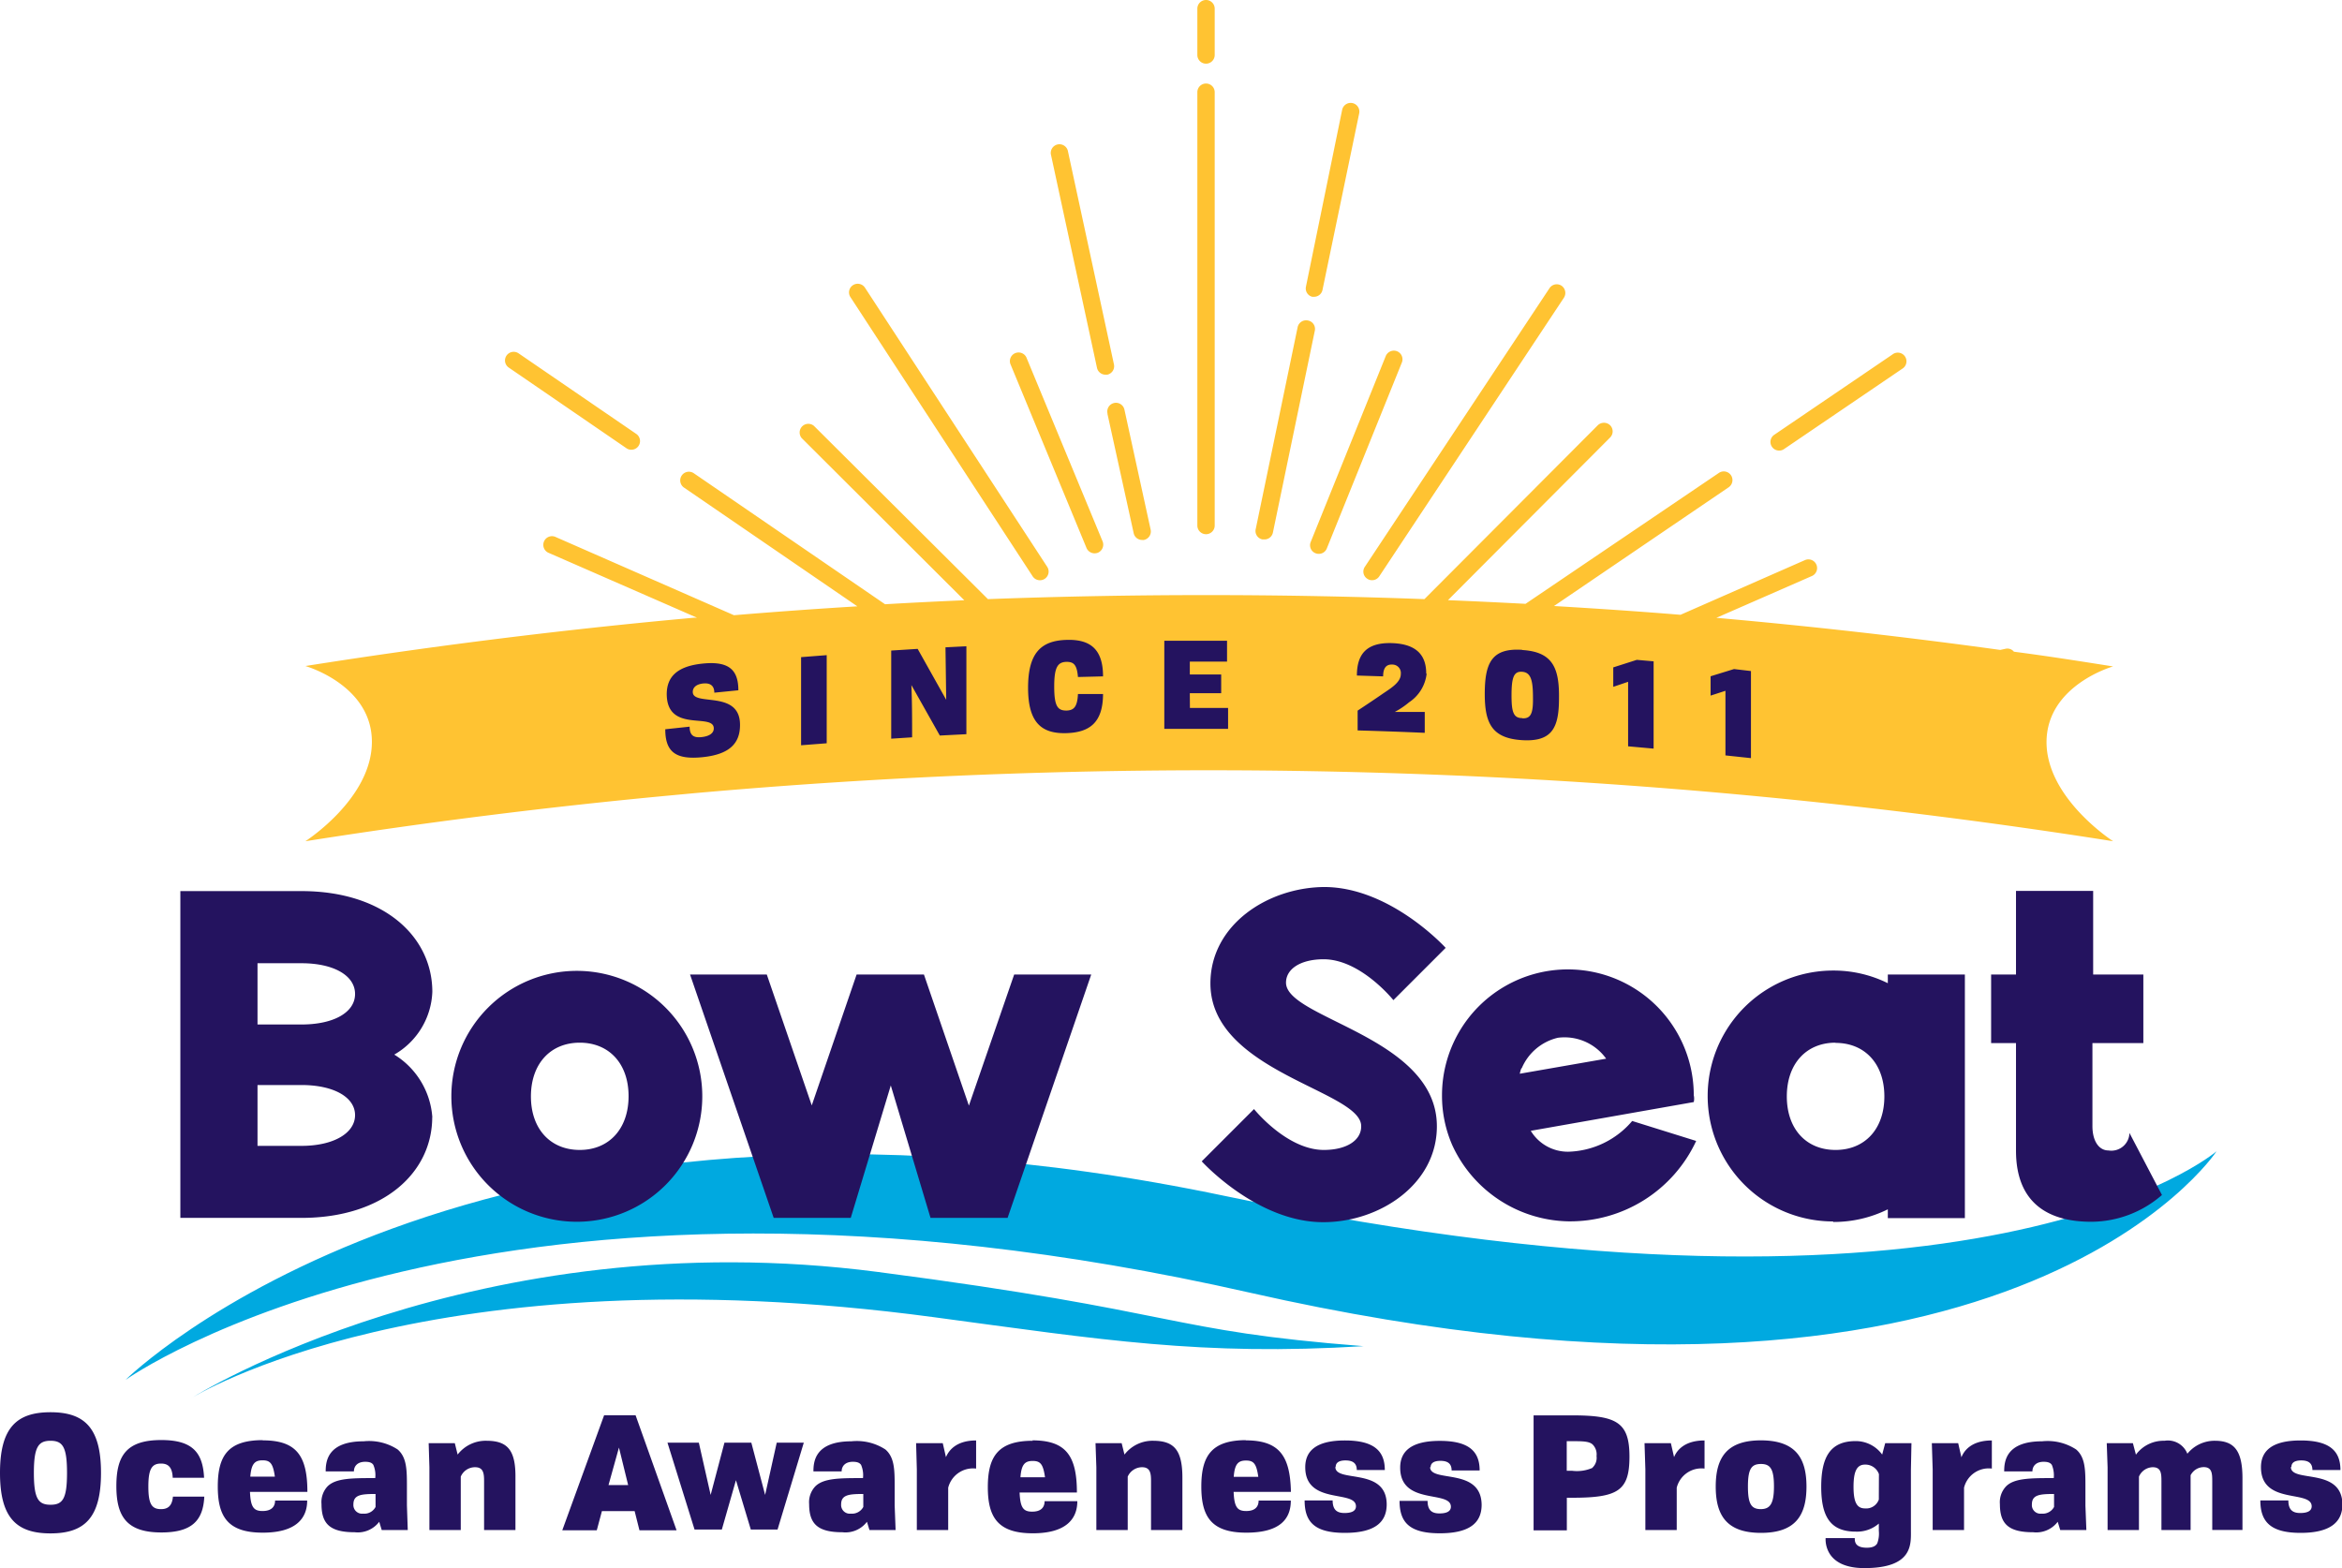
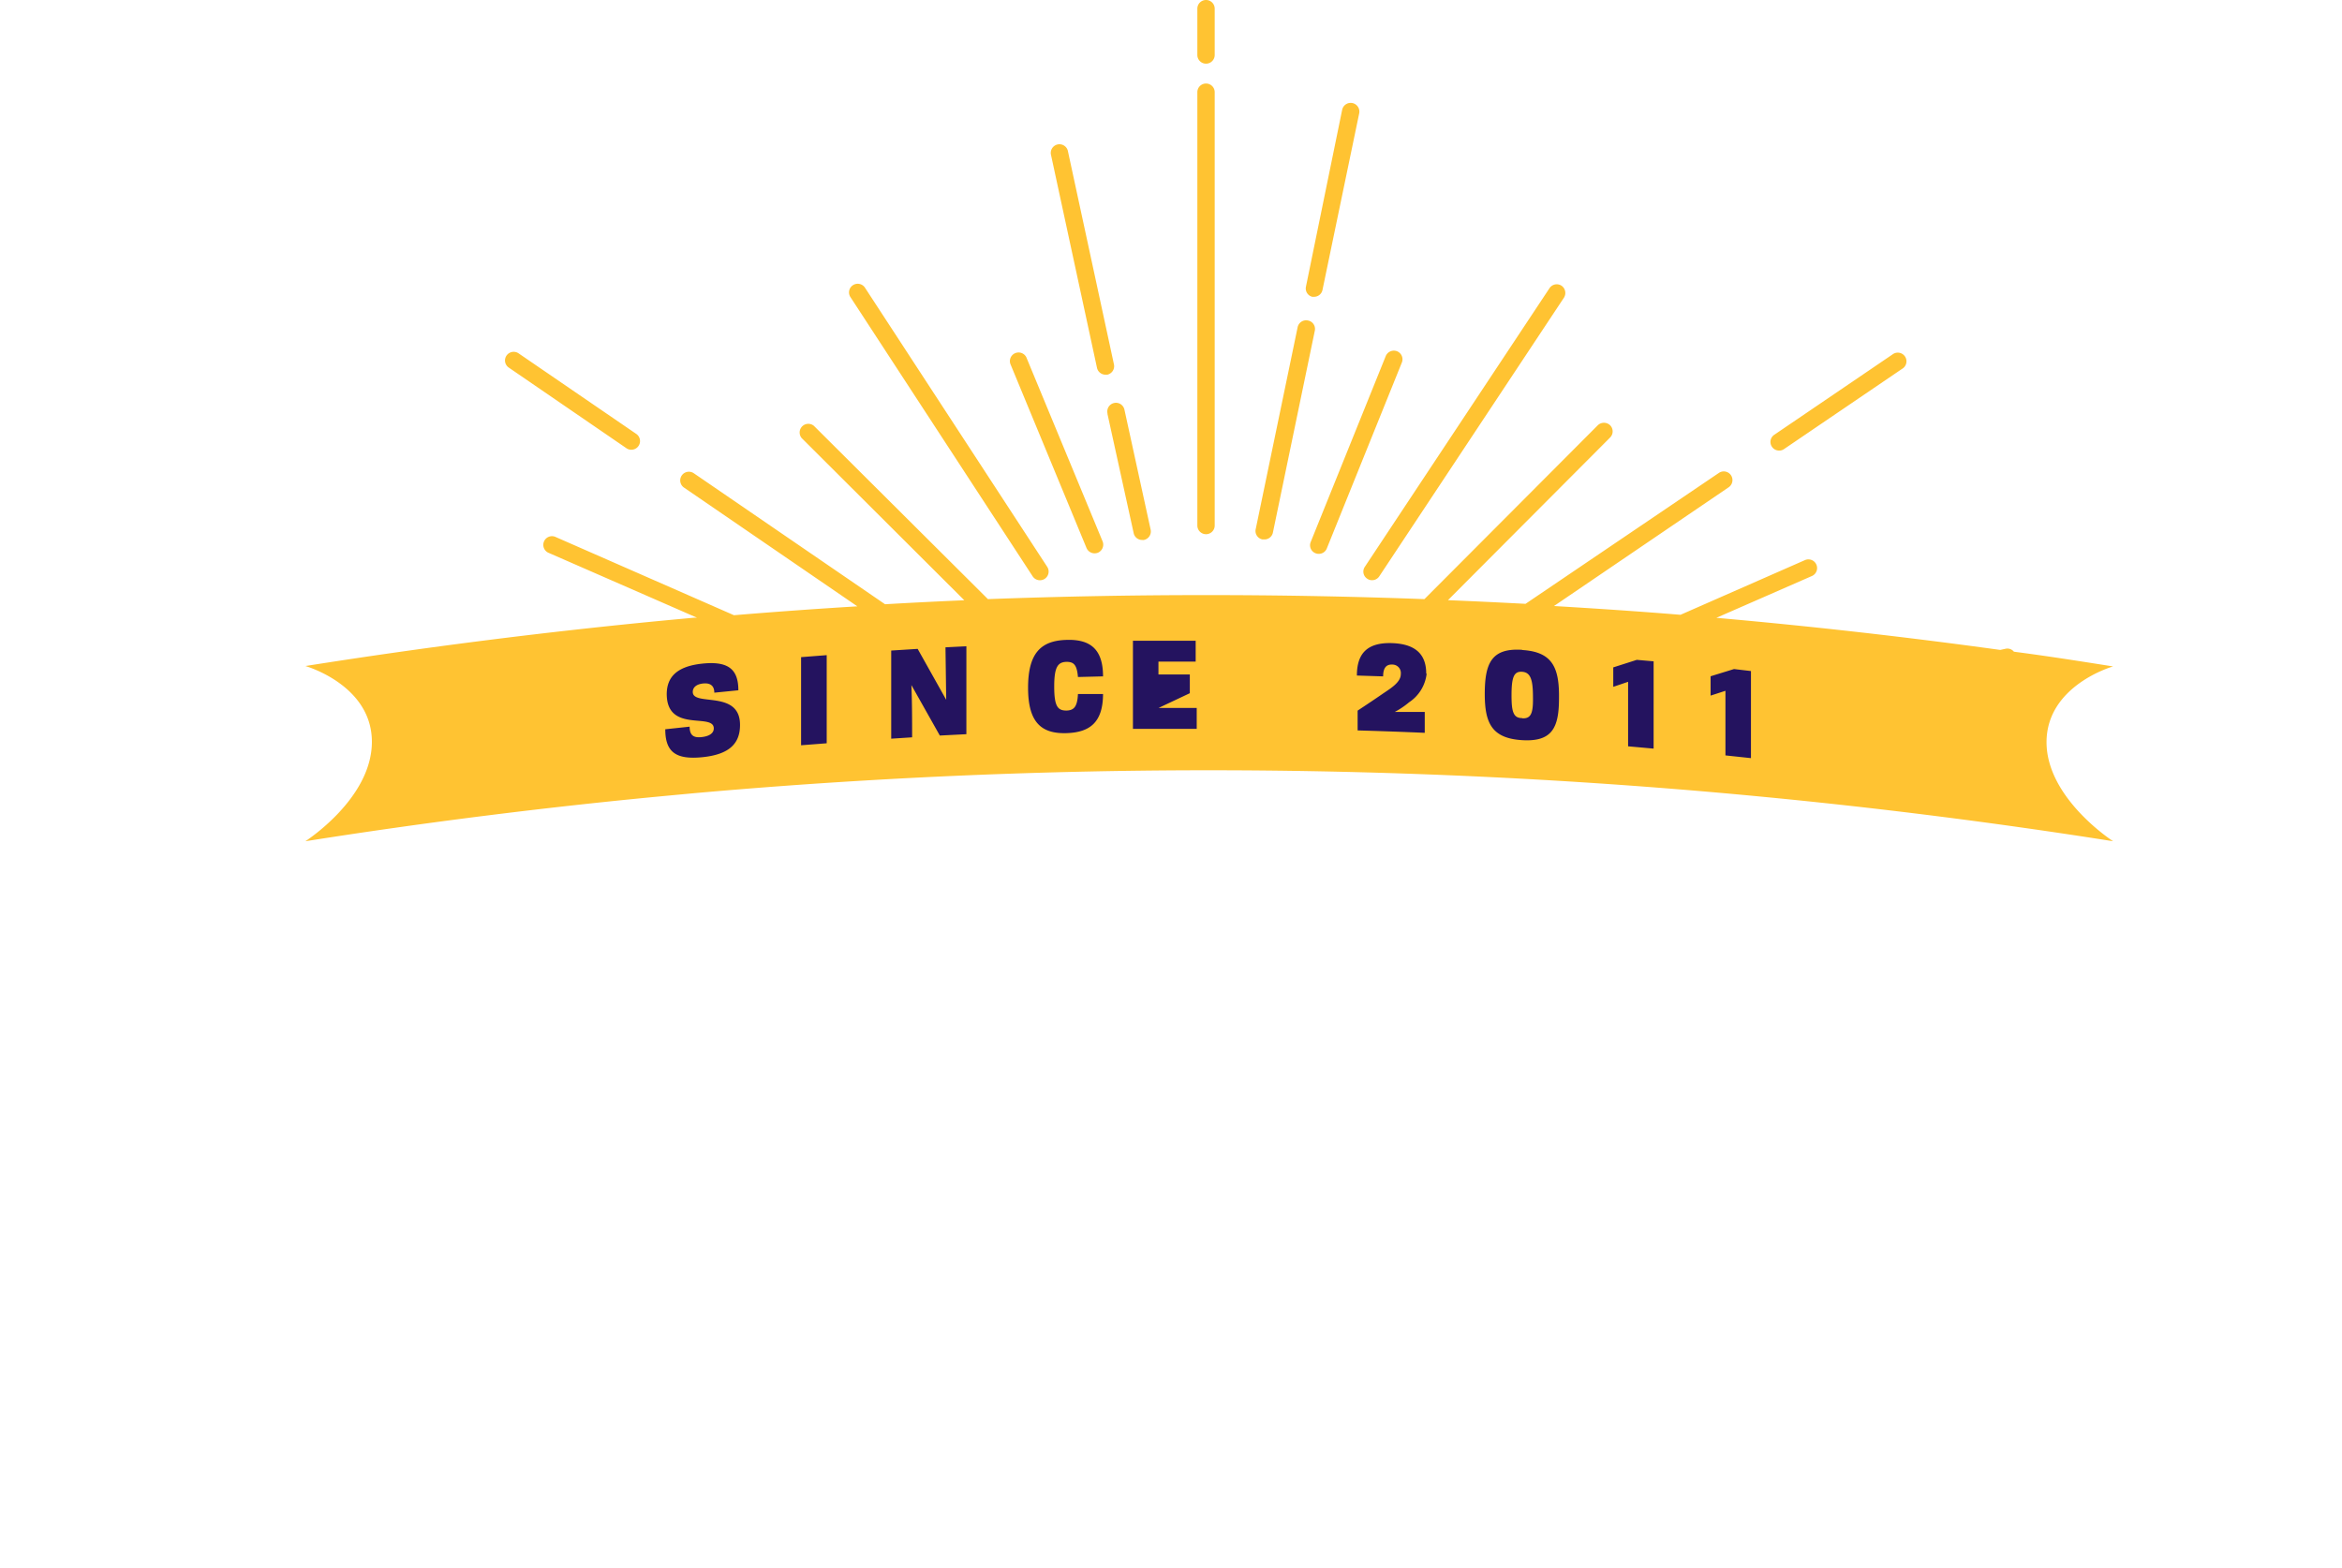
<svg xmlns="http://www.w3.org/2000/svg" viewBox="0 0 224 150">
  <defs>
    <style>.cls-1{fill:#ffc332;}.cls-2{fill:#00a9e0;}.cls-3{fill:#24135f;}</style>
  </defs>
  <g id="Layer_2" data-name="Layer 2">
    <g id="Layer_1-2" data-name="Layer 1">
      <path class="cls-1" d="M115.35,51.1a.83.83,0,0,0,.83-.83V8.82a.83.83,0,0,0-1.66,0V50.27A.83.83,0,0,0,115.35,51.1Zm10.16-22.71h.17a.82.82,0,0,0,.81-.66L130,10.84a.83.83,0,0,0-1.63-.33l-3.46,16.9A.82.82,0,0,0,125.51,28.39ZM115.35,6.09a.83.83,0,0,0,.83-.83V.83a.83.83,0,0,0-1.66,0V5.26A.83.83,0,0,0,115.35,6.09Zm10.47,46.83a.85.85,0,0,0,.31.06.82.82,0,0,0,.77-.51l7.18-17.79a.83.83,0,0,0-.46-1.08.84.84,0,0,0-1.08.46l-7.18,17.79A.82.82,0,0,0,125.82,52.92Zm44.35-9.82a.78.78,0,0,0,.46-.14l11.3-7.68a.83.83,0,1,0-.93-1.37l-11.3,7.68a.82.82,0,0,0-.22,1.15A.82.82,0,0,0,170.17,43.1Zm-39.4,12.26a.78.78,0,0,0,.46.14.82.82,0,0,0,.69-.37l17.66-26.65a.84.84,0,0,0-.23-1.15.83.83,0,0,0-1.15.24L130.54,54.22A.81.81,0,0,0,130.77,55.36Zm-10-3.76.17,0a.82.82,0,0,0,.81-.67l4-19.27a.82.82,0,0,0-.64-1,.83.83,0,0,0-1,.65l-4,19.27A.82.82,0,0,0,120.75,51.6Zm-22,3.53a.83.83,0,1,0,1.39-.91L82.73,27.52a.83.83,0,0,0-1.15-.24.82.82,0,0,0-.24,1.14Zm7.15-15.55L108.43,51a.82.82,0,0,0,.81.65.52.52,0,0,0,.17,0,.83.83,0,0,0,.64-1l-2.5-11.45a.83.83,0,1,0-1.62.36Zm-2,12.84a.84.84,0,0,0,.77.51.91.91,0,0,0,.32-.06.84.84,0,0,0,.45-1.08l-7.3-17.62a.83.83,0,0,0-1.53.63Zm-44-9.54a.78.78,0,0,0,.46.14.82.82,0,0,0,.69-.36.83.83,0,0,0-.21-1.15L49.6,33.8a.83.83,0,0,0-1.15.21.82.82,0,0,0,.21,1.15Zm45-7.7a.83.83,0,0,0,.81.66l.18,0a.83.83,0,0,0,.63-1L102.15,14.5a.83.83,0,1,0-1.62.35ZM195.74,71c0-5.45,6.37-7.26,6.37-7.25-3.16-.5-6.32-1-9.49-1.41a.8.8,0,0,0-.8-.28l-.51.11q-13.55-1.87-27.15-3.07l9.14-4a.83.83,0,0,0-.67-1.52l-11.9,5.23c-4-.33-8.06-.6-12.1-.84l16.71-11.36a.83.83,0,1,0-.94-1.37L145.91,57.76c-2.47-.13-4.95-.25-7.42-.35L154,41.85a.83.83,0,0,0,0-1.17.85.85,0,0,0-1.18,0L136.24,57.31q-20.87-.77-41.75,0L77.85,40.74a.83.83,0,0,0-1.17,1.17L92.23,57.42q-3.8.16-7.58.38L66.36,45.27a.83.83,0,0,0-.94,1.37L82,58q-5.91.36-11.8.85L53.08,51.34a.83.83,0,0,0-.66,1.52l14.25,6.23-.33,0-2.78.26Q46.34,61,29.21,63.71s6.36,1.8,6.36,7.25-6.36,9.5-6.36,9.51q17.11-2.7,34.35-4.33l2.78-.26a554.12,554.12,0,0,1,135.77,4.59S195.75,76.39,195.74,71Z" />
-       <path class="cls-2" d="M117.2,114.41C45,99.25,12,132,12,132s34.77-24.85,107.53-8.35S212,110.13,212,110.13,189.43,129.57,117.2,114.41ZM18.33,133.72s22.73-14.2,71-7.72c16.08,2.16,25.6,3.72,41.08,2.77-19.09-1.49-17-3.26-46.46-7.1C45.46,116.66,18.33,133.72,18.33,133.72Z" />
-       <path class="cls-3" d="M15.4,144.36c-.88,0-1.21-.48-1.21-2.16S14.52,140,15.4,140c.68,0,1.08.34,1.12,1.36h3c-.12-2.4-1.09-3.61-4.09-3.61-3.34,0-4.3,1.5-4.3,4.41s1,4.43,4.3,4.43c2.94,0,4-1.15,4.11-3.43h-3C16.46,144.06,16.05,144.36,15.4,144.36Zm70.17-2.11c0-1.6,0-2.84-.89-3.6a5,5,0,0,0-3.24-.78c-3.47,0-3.64,1.92-3.64,2.88h2.7c0-.49.33-.92,1.07-.92.41,0,.65.09.79.3a2.5,2.5,0,0,1,.18,1.26c-2.21,0-3.78,0-4.57.8a2.21,2.21,0,0,0-.58,1.69c0,1.89.82,2.69,3.18,2.69a2.58,2.58,0,0,0,2.35-1l.24.79h2.5L85.57,144Zm-3,1.9a1.22,1.22,0,0,1-1.19.64.83.83,0,0,1-.93-.88c0-.92.73-1,2.12-1ZM73.18,143l-1.32-5H69.29l-1.32,5-1.13-5h-3l2.59,8.31h2.61l1.35-4.72,1.42,4.72h2.56l2.51-8.31H74.29Zm-15.4-7.62-4,11h3.3l.49-1.83h3.13l.46,1.83h3.55l-3.92-11Zm.42,6.68,1-3.59.88,3.59Zm-33.07-4.3c-3.34,0-4.3,1.52-4.3,4.44s1,4.41,4.3,4.41c3.18,0,4.25-1.37,4.25-3.07H26.31c0,.59-.35,1-1.2,1s-1.14-.38-1.2-1.83H29.4C29.4,139.2,28.31,137.78,25.13,137.78Zm-1.19,3.49c.1-1.23.43-1.56,1.17-1.56s1,.3,1.18,1.56ZM4.83,135.09c-3.24,0-4.83,1.48-4.83,5.8s1.59,5.79,4.83,5.79,4.83-1.47,4.83-5.79S8.07,135.09,4.83,135.09Zm0,8.85c-1.17,0-1.59-.59-1.59-3.05s.42-3.07,1.59-3.07,1.58.59,1.58,3.07S6,143.94,4.83,143.94Zm34.09-1.69c0-1.6,0-2.84-.89-3.6a5,5,0,0,0-3.24-.78c-3.47,0-3.64,1.92-3.64,2.88h2.7c0-.49.33-.92,1.08-.92.4,0,.65.09.78.3a2.5,2.5,0,0,1,.18,1.26c-2.21,0-3.78,0-4.57.8a2.21,2.21,0,0,0-.57,1.69c0,1.89.81,2.69,3.18,2.69a2.57,2.57,0,0,0,2.34-1l.24.79H39L38.92,144Zm-3,1.9a1.21,1.21,0,0,1-1.19.64.83.83,0,0,1-.93-.88c0-.92.73-1,2.12-1Zm10.64-6.33a3.39,3.39,0,0,0-2.79,1.32l-.27-1.09H41l.07,2.31v6h3v-5.11a1.48,1.48,0,0,1,1.37-.9c.8,0,.86.6.86,1.33,0,.3,0,4.68,0,4.68h3s0-4.61,0-5C49.33,138.71,48.54,137.82,46.53,137.82Zm81.19,2.51c0-.36.24-.63.94-.63s1.08.27,1.08.92h2.68c0-1.86-1.08-2.83-3.82-2.83s-3.79,1-3.79,2.56c0,3.64,4.85,2.13,4.85,3.74,0,.46-.44.64-1.09.64s-1.14-.23-1.14-1.2h-2.68c0,2.1,1,3.1,3.85,3.1s4-1,4-2.73C132.61,140.32,127.72,141.87,127.72,140.33Zm59.86-.88-.32-1.4h-2.52l.08,2.51v5.8h3v-4.05a2.43,2.43,0,0,1,2.66-1.83v-2.69C188.48,137.79,187.8,138.85,187.58,139.45Zm-4.79-1.4h-2.51l-.29,1.09a3.12,3.12,0,0,0-2.53-1.29c-2.39,0-3.3,1.47-3.3,4.37s.91,4.29,3.3,4.29a3.16,3.16,0,0,0,2.21-.77v.69a2.69,2.69,0,0,1-.15,1.2c-.15.27-.46.42-1,.42-1.18,0-1.15-.65-1.15-.92h-2.79a2.64,2.64,0,0,0,.24,1.22c.37.8,1.28,1.65,3.47,1.65,4.64,0,4.45-2.27,4.45-3.6v-5.83Zm-3.12,5.39a1.28,1.28,0,0,1-1.33.85c-.78,0-1.09-.61-1.09-2.07s.31-2.12,1.09-2.12a1.37,1.37,0,0,1,1.34.91Zm-11.27-5.66c-3.25,0-4.33,1.63-4.33,4.42s1.08,4.43,4.33,4.43,4.35-1.62,4.35-4.43S171.67,137.78,168.4,137.78Zm0,6.58c-.91,0-1.25-.46-1.25-2.16s.34-2.16,1.25-2.16,1.24.5,1.24,2.16S169.29,144.36,168.39,144.36Zm-77.94-4.91-.32-1.4H87.62l.07,2.51v5.8h3v-4.05a2.45,2.45,0,0,1,2.67-1.83v-2.69C91.36,137.79,90.68,138.85,90.45,139.45Zm69.64,0-.32-1.4h-2.52l.08,2.51v5.8h3v-4.05a2.44,2.44,0,0,1,2.66-1.83v-2.69C161,137.79,160.31,138.85,160.09,139.45Zm51.75-1.63a3.35,3.35,0,0,0-2.67,1.24,2,2,0,0,0-2.19-1.24,3.27,3.27,0,0,0-2.73,1.33l-.29-1.1h-2.5l.08,2.31v6h3v-5.11a1.47,1.47,0,0,1,1.32-.9c.8,0,.83.6.83,1.33,0,.3,0,4.68,0,4.68h2.79s0-4.61,0-5v-.24a1.42,1.42,0,0,1,1.25-.78c.79,0,.82.6.82,1.33,0,.3,0,4.68,0,4.68h2.89s0-4.61,0-5C214.47,138.71,213.65,137.82,211.84,137.82Zm-12.42,4.43c0-1.6,0-2.84-.89-3.6a5,5,0,0,0-3.25-.78c-3.46,0-3.63,1.92-3.63,2.88h2.7c0-.49.33-.92,1.07-.92.41,0,.65.09.79.3a2.61,2.61,0,0,1,.18,1.26c-2.21,0-3.79,0-4.57.8a2.21,2.21,0,0,0-.58,1.69c0,1.89.82,2.69,3.18,2.69a2.58,2.58,0,0,0,2.35-1l.24.79h2.5l-.09-2.33Zm-3,1.9a1.23,1.23,0,0,1-1.2.64.82.82,0,0,1-.92-.88c0-.92.73-1,2.12-1Zm-46-8.76h-3.78v11h3.18v-3.12h.51c4.39,0,5.48-.67,5.48-3.93S154.66,135.39,150.39,135.39Zm1.9,5a3.7,3.7,0,0,1-2,.3h-.51v-2.83h.5c1,0,1.67,0,2,.34a1.33,1.33,0,0,1,.35,1.08A1.28,1.28,0,0,1,152.29,140.41Zm-33.16-2.63c-3.33,0-4.3,1.52-4.3,4.44s1,4.41,4.3,4.41,4.26-1.37,4.26-3.07h-3.08c0,.59-.34,1-1.19,1s-1.14-.38-1.2-1.83h5.48C123.4,139.2,122.31,137.78,119.13,137.78ZM118,141.27c.09-1.23.43-1.56,1.17-1.56s1,.3,1.18,1.56Zm101.16-.94c0-.36.24-.63.94-.63s1.07.27,1.07.92h2.68c0-1.86-1.07-2.83-3.81-2.83s-3.79,1-3.79,2.56c0,3.64,4.85,2.13,4.85,3.74,0,.46-.44.64-1.09.64s-1.14-.23-1.14-1.2h-2.68c0,2.1,1.05,3.1,3.85,3.1s4-1,4-2.73C224,140.32,219.11,141.87,219.11,140.33Zm-108.82-2.51a3.39,3.39,0,0,0-2.79,1.32l-.27-1.09h-2.5l.08,2.31v6h3v-5.11a1.51,1.51,0,0,1,1.37-.9c.8,0,.86.6.86,1.33,0,.3,0,4.68,0,4.68h3s0-4.61,0-5C113.09,138.71,112.3,137.82,110.29,137.82Zm-11.56,0c-3.33,0-4.3,1.52-4.3,4.44s1,4.41,4.3,4.41c3.18,0,4.26-1.37,4.26-3.07H99.91c0,.59-.34,1-1.19,1s-1.14-.38-1.2-1.83H103C103,139.2,101.91,137.78,98.73,137.78Zm-1.18,3.49c.09-1.23.43-1.56,1.17-1.56s1,.3,1.18,1.56Zm39.23-.94c0-.36.24-.63.94-.63s1.07.27,1.07.92h2.68c0-1.86-1.07-2.83-3.81-2.83s-3.79,1-3.79,2.56c0,3.64,4.85,2.13,4.85,3.74,0,.46-.44.64-1.09.64s-1.14-.23-1.14-1.2h-2.68c0,2.1,1,3.1,3.85,3.1s4-1,4-2.73C141.67,140.32,136.78,141.87,136.78,140.33ZM55.17,116.87a12,12,0,1,0-12-12A12,12,0,0,0,55.17,116.87Zm.28-17.13c2.8,0,4.67,2,4.67,5.12S58.25,110,55.45,110s-4.67-2-4.67-5.12S52.65,99.74,55.45,99.74Zm83.46,9.82A12.47,12.47,0,0,0,150,116.83a13.29,13.29,0,0,0,12.23-7.69l-6.12-1.91a8.3,8.3,0,0,1-6.11,2.94,4.15,4.15,0,0,1-3.59-2L162,105.42a1.49,1.49,0,0,0,0-.65,12,12,0,0,0-24.08,0A11.8,11.8,0,0,0,138.91,109.56Zm6.63-7.36A5,5,0,0,1,149,99.27a4.9,4.9,0,0,1,4.62,2l-8.26,1.44C145.44,102.3,145.54,102.11,145.54,102.2ZM126.62,110c-3.55,0-6.68-3.91-6.68-3.91l-5,5s5.27,5.82,11.62,5.82c5.41,0,10.87-3.63,10.87-9.17C137.44,99.18,123,97.45,123,94c0-1.35,1.45-2.24,3.6-2.24,3.54,0,6.67,3.91,6.67,3.91l5-5s-5.28-5.82-11.63-5.82c-5.41.05-10.87,3.63-10.87,9.22,0,8.48,14.42,10.25,14.42,13.65C130.21,109.1,128.76,110,126.62,110Zm48.71,6.89a11.69,11.69,0,0,0,5.23-1.21v.84h7.37V93.22h-7.37v.83a11.69,11.69,0,0,0-5.23-1.21,12,12,0,1,0,0,24Zm.23-17.13c2.8,0,4.67,2,4.67,5.12s-1.87,5.12-4.67,5.12-4.66-2-4.66-5.12S172.76,99.74,175.56,99.74Zm28.11,8.61a1.73,1.73,0,0,1-2,1.68c-.94,0-1.54-.93-1.54-2.33V99.78H205V93.22h-4.8v-8h-7.38v8h-2.38v6.56h2.38v10.29c0,4.94,3,6.8,7.19,6.8a10.35,10.35,0,0,0,6.77-2.56Zm-111-2.61L88.37,93.22H81.93l-4.29,12.52-4.3-12.52H66l8,23.28h7.37l3.83-12.67L89,116.5h7.37l8-23.28H97Zm-51.32,1.12a7.67,7.67,0,0,0-3.64-6,7.23,7.23,0,0,0,3.64-6c0-5.31-4.67-9.64-12.51-9.64H17.25V116.5H28.83C36.67,116.5,41.34,112.17,41.34,106.86ZM24.63,92.14h4.2c3.08,0,5.13,1.17,5.13,2.94S31.91,98,28.83,98h-4.2Zm0,11.65h4.2c3.08,0,5.13,1.16,5.13,2.88s-2.05,2.94-5.13,2.94h-4.2Z" />
-       <path class="cls-3" d="M66.26,66.19c0-.41.31-.74,1-.81s1.06.23,1.06.88l2.3-.23c0-2-.95-2.81-3.44-2.55s-3.39,1.32-3.41,2.89c0,3.79,4.5,1.77,4.5,3.31,0,.45-.42.75-1.17.83s-1.14-.16-1.14-1l-2.33.25c0,2.17,1,2.93,3.56,2.67s3.59-1.3,3.59-3.08C70.79,65.94,66.26,67.61,66.26,66.19Zm10.36,5.1,2.45-.19V62.67l-2.45.19ZM90.5,66.94l-2.73-4.87-2.53.16v8.43l2-.13c0-1.66,0-3.32-.07-5l2.72,4.83,2.54-.13V61.82l-2,.1ZM102,63.31c.68,0,1,.25,1.1,1.45l2.4-.06c0-2.68-1.3-3.56-3.5-3.49-2.44.07-3.67,1.26-3.67,4.58S99.6,70.2,102,70.13c2.21-.07,3.49-1,3.5-3.74l-2.4,0c-.06,1.27-.42,1.56-1.1,1.58-.84,0-1.17-.4-1.17-2.31S101.2,63.34,102,63.31Zm11.8,3h3V64.52h-3V63.29h3.56v-2q-3,0-6,0v8.43c2,0,4.07,0,6.1,0v-2c-1.22,0-2.43,0-3.65,0Zm22.61-1.88c0-1.58-.75-2.82-3.25-2.91s-3.38,1.1-3.38,3.1l2.51.08c0-.74.25-1.16.87-1.13a.81.81,0,0,1,.82.91c0,.84-1.07,1.42-1.9,2-1.18.81-2.23,1.49-2.23,1.5v1.89q3.21.09,6.42.23v-2c-.31,0-2.81,0-2.86,0a7.94,7.94,0,0,0,1.36-.92A3.79,3.79,0,0,0,136.45,64.45Zm9.16-2.27c-2.88-.18-3.56,1.23-3.56,4.23,0,2.78.68,4.23,3.56,4.41s3.54-1.18,3.54-4C149.15,63.86,148.48,62.36,145.61,62.18Zm0,6.53c-.83,0-1-.63-1-2.16,0-1.74.22-2.32,1-2.27s1.05.66,1.05,2.4C146.65,68.21,146.44,68.76,145.6,68.71Zm8.73-4.85V65.7l1.42-.48v6.17l2.44.22V63.26l-1.61-.14Zm11.55.16-2.24.69v1.85l1.42-.46v6.18l2.44.26V64.19Z" />
+       <path class="cls-3" d="M66.26,66.19c0-.41.31-.74,1-.81s1.06.23,1.06.88l2.3-.23c0-2-.95-2.81-3.44-2.55s-3.39,1.32-3.41,2.89c0,3.79,4.5,1.77,4.5,3.31,0,.45-.42.75-1.17.83s-1.14-.16-1.14-1l-2.33.25c0,2.17,1,2.93,3.56,2.67s3.59-1.3,3.59-3.08C70.79,65.94,66.26,67.61,66.26,66.19Zm10.36,5.1,2.45-.19V62.67l-2.45.19ZM90.5,66.94l-2.73-4.87-2.53.16v8.43l2-.13c0-1.66,0-3.32-.07-5l2.72,4.83,2.54-.13V61.82l-2,.1ZM102,63.31c.68,0,1,.25,1.1,1.45l2.4-.06c0-2.68-1.3-3.56-3.5-3.49-2.44.07-3.67,1.26-3.67,4.58S99.6,70.2,102,70.13c2.21-.07,3.49-1,3.5-3.74l-2.4,0c-.06,1.27-.42,1.56-1.1,1.58-.84,0-1.17-.4-1.17-2.31S101.2,63.34,102,63.31Zm11.8,3V64.52h-3V63.29h3.56v-2q-3,0-6,0v8.43c2,0,4.07,0,6.1,0v-2c-1.22,0-2.43,0-3.65,0Zm22.61-1.88c0-1.58-.75-2.82-3.25-2.91s-3.38,1.1-3.38,3.1l2.51.08c0-.74.25-1.16.87-1.13a.81.81,0,0,1,.82.91c0,.84-1.07,1.42-1.9,2-1.18.81-2.23,1.49-2.23,1.5v1.89q3.21.09,6.42.23v-2c-.31,0-2.81,0-2.86,0a7.94,7.94,0,0,0,1.36-.92A3.79,3.79,0,0,0,136.45,64.45Zm9.16-2.27c-2.88-.18-3.56,1.23-3.56,4.23,0,2.78.68,4.23,3.56,4.41s3.54-1.18,3.54-4C149.15,63.86,148.48,62.36,145.61,62.18Zm0,6.53c-.83,0-1-.63-1-2.16,0-1.74.22-2.32,1-2.27s1.05.66,1.05,2.4C146.65,68.21,146.44,68.76,145.6,68.71Zm8.73-4.85V65.7l1.42-.48v6.17l2.44.22V63.26l-1.61-.14Zm11.55.16-2.24.69v1.85l1.42-.46v6.18l2.44.26V64.19Z" />
    </g>
  </g>
</svg>